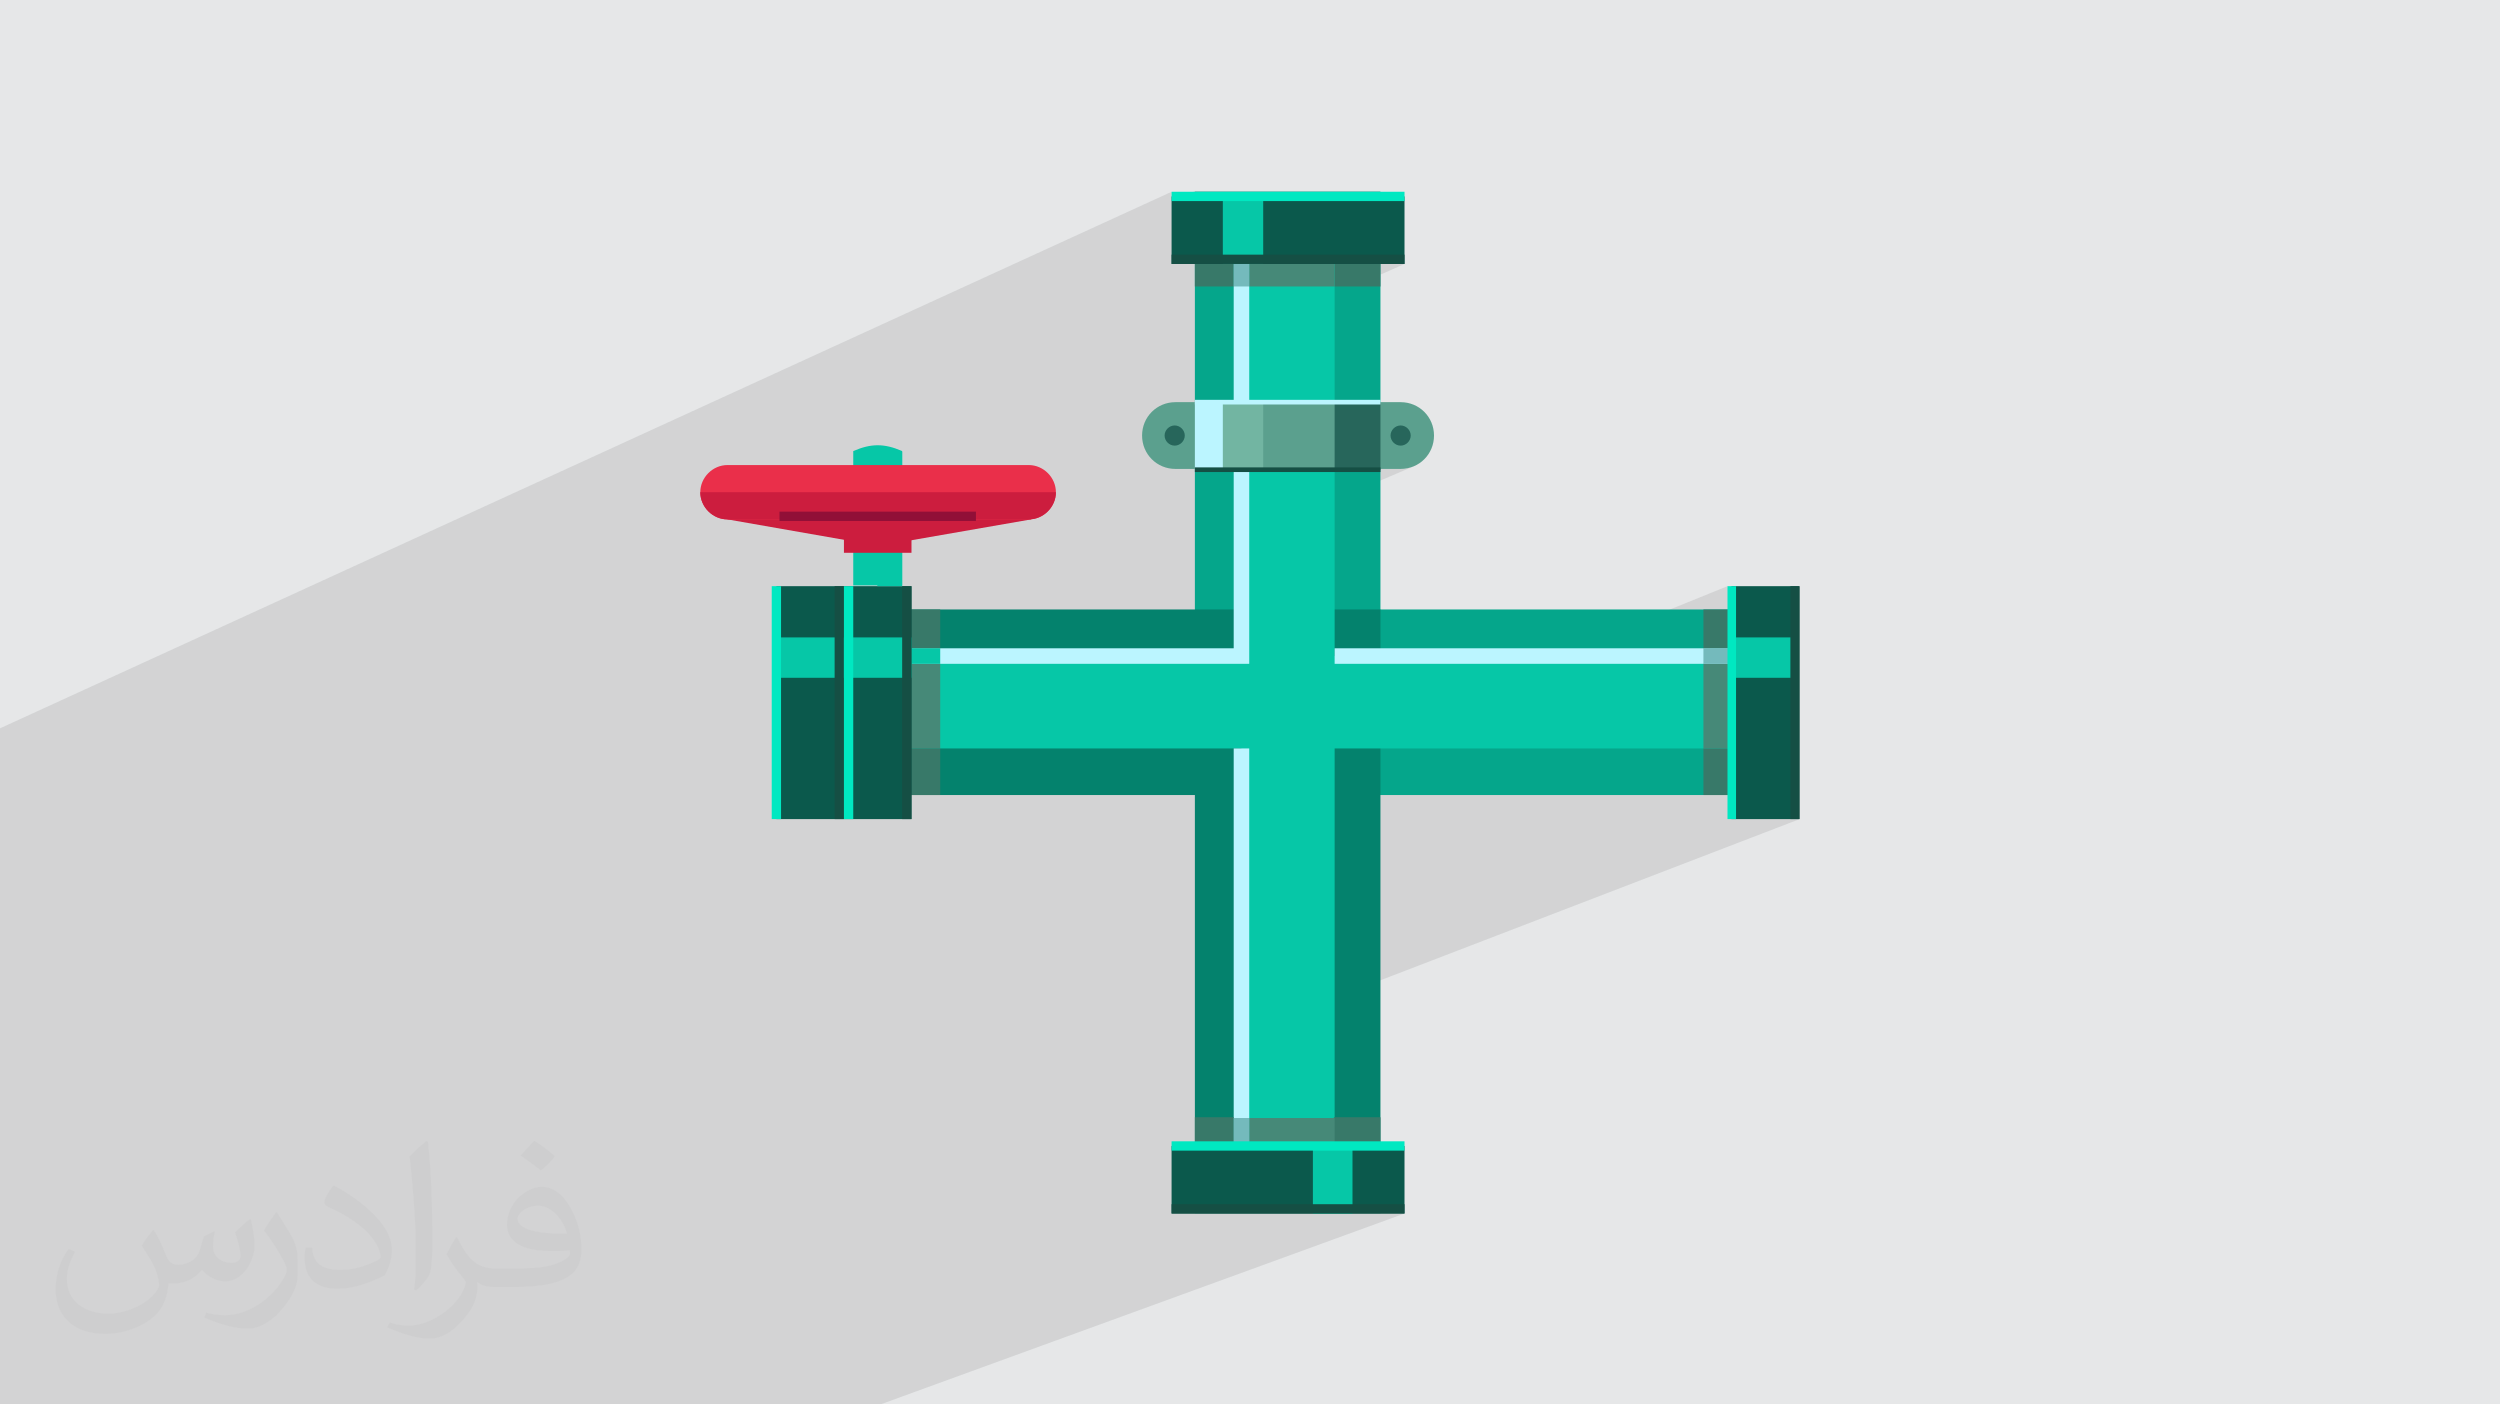
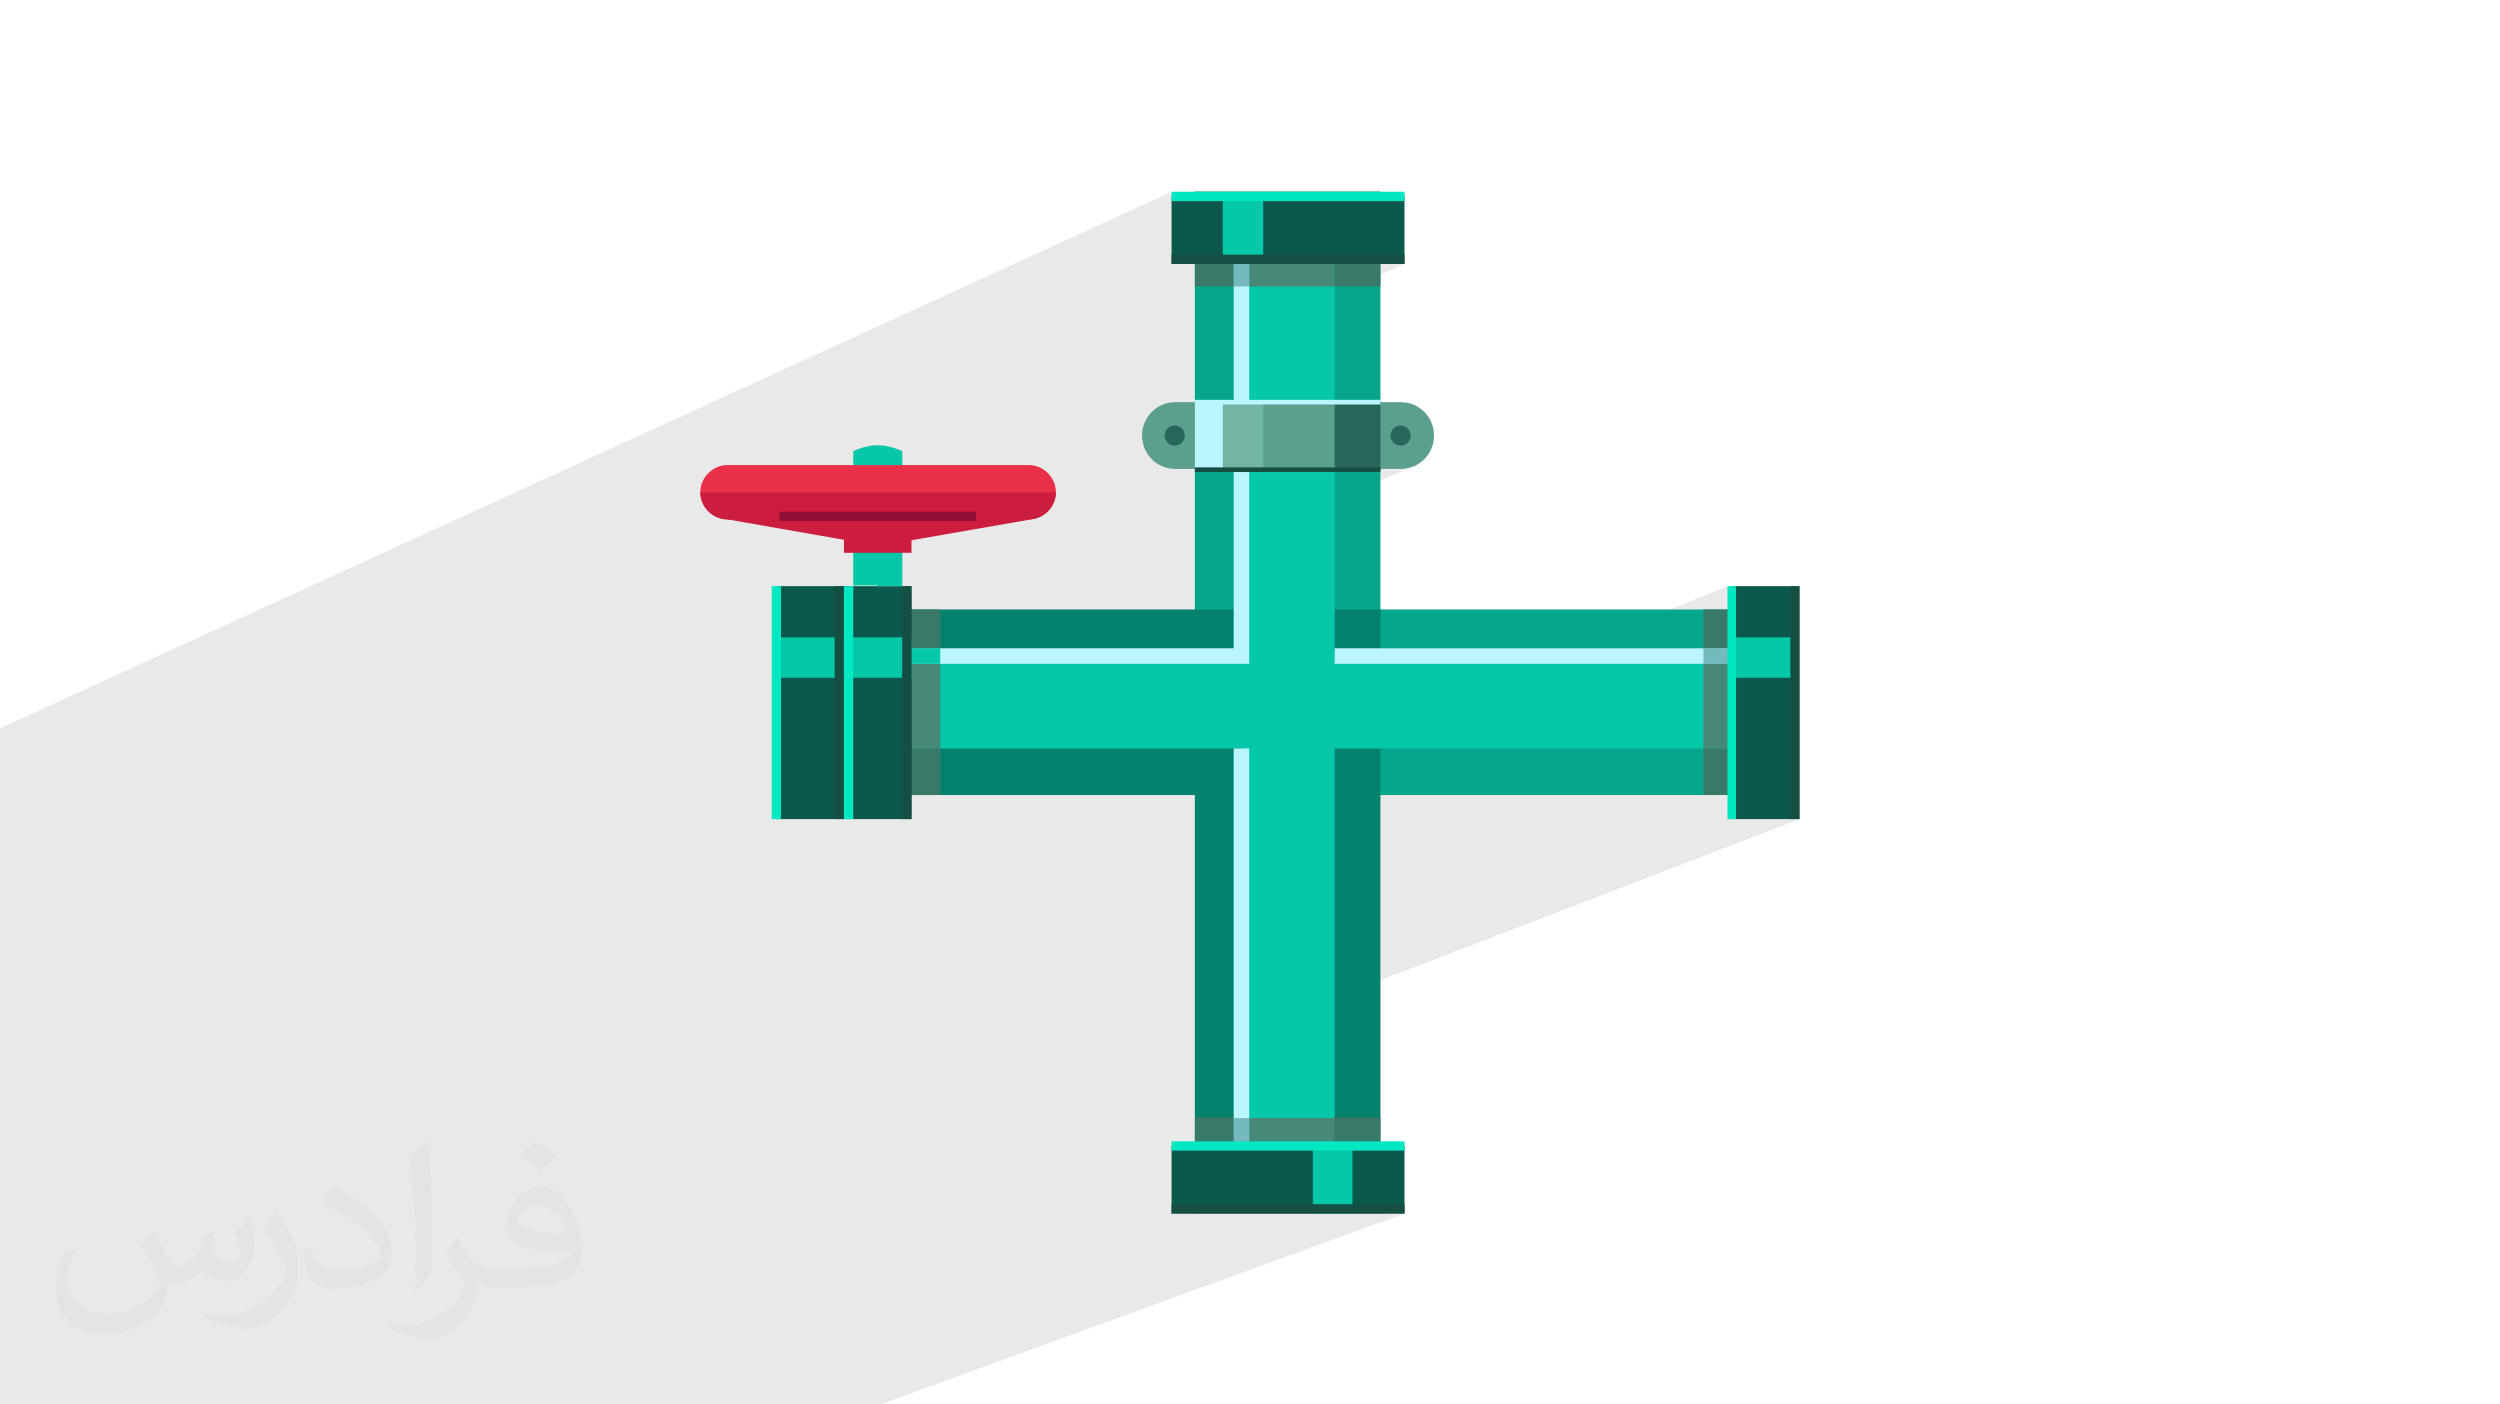
<svg xmlns="http://www.w3.org/2000/svg" xml:space="preserve" width="94.192mm" height="52.917mm" version="1.1" style="shape-rendering:geometricPrecision; text-rendering:geometricPrecision; image-rendering:optimizeQuality; fill-rule:evenodd; clip-rule:evenodd" viewBox="0 0 9404.92 5283.66">
  <defs>
    <style type="text/css">
   
    .fil0 {fill:#E6E7E8}
    .fil12 {fill:#00E8C1;fill-rule:nonzero}
    .fil4 {fill:#04826D;fill-rule:nonzero}
    .fil3 {fill:#05A68B;fill-rule:nonzero}
    .fil5 {fill:#06C7A7;fill-rule:nonzero}
    .fil11 {fill:#0B594C;fill-rule:nonzero}
    .fil13 {fill:#154F44;fill-rule:nonzero}
    .fil14 {fill:#225C4D;fill-rule:nonzero}
    .fil21 {fill:#27665B;fill-rule:nonzero}
    .fil15 {fill:#2B6858;fill-rule:nonzero}
    .fil8 {fill:#387969;fill-rule:nonzero}
    .fil9 {fill:#468978;fill-rule:nonzero}
    .fil16 {fill:#488D8B;fill-rule:nonzero}
    .fil20 {fill:#5BA08E;fill-rule:nonzero}
    .fil22 {fill:#72B5A2;fill-rule:nonzero}
    .fil10 {fill:#74BABC;fill-rule:nonzero}
    .fil19 {fill:#910F37;fill-rule:nonzero}
    .fil7 {fill:#9EC1BC;fill-rule:nonzero}
    .fil6 {fill:#BBF5FF;fill-rule:nonzero}
    .fil17 {fill:#CC1D3E;fill-rule:nonzero}
    .fil18 {fill:#EA2F4A;fill-rule:nonzero}
    .fil2 {fill:#373435;fill-opacity:0.031}
    .fil1 {fill:#2B2A29;fill-opacity:0.102}
   
  </style>
  </defs>
  <g id="Layer_x0020_1">
-     <polygon class="fil0" points="-0,0 9404.92,0 9404.92,5283.66 -0,5283.66 " />
    <path class="fil1" d="M-0 3935.43l0 -21.99 0 -2.49 0 -5.77 0 -33.78 0 -5.89 0 -2.83 0 -0.44 0 -11.05 0 -18.08 0 -15.66 0 -1.77 0 -6.27 0 -1.3 0 -2.12 0 -21.9 0 -5.22 0 -8.66 0 -3.41 0 -7.76 0 -35.12 0 -7.72 0 -0.16 0 -7.88 0 -14.35 0 -1.01 0 -7.91 0 -5.11 0 -2.69 0 -4.31 0 -4.94 0 -20.28 0 -0.01 0 -4.22 0 -0.48 0 -0.58 0 -2.9 0 -0.01 0 -31.55 0 -4.73 0 -11.48 0 -3.09 0 -1.65 0 -1.29 0 -7.44 0 -0.74 0 -7.56 0 -4.35 0 -29.03 0 -3 0 -4.45 0 -6.81 0 -4.67 0 -22.08 0 -7.28 0 -0.59 0 -6.59 0 -1.29 0 -4.46 0 -0.37 0 -26.9 0 -43.87 0 -30.29 0 -28.48 0 -10.98 0 -28.25 0 -41.75 0 -32.66 0 -15.61 0 -37.6 0 -1.08 0 -20.85 0 -1.48 0 -7.3 0 -12.51 0 -9.92 0 -1.57 0 -27.47 0 -19.66 0 -38.05 0 -19.57 0 -11.8 0 -11.81 0 -10.84 0 -7.57 0 -24.01 0 -16.86 0 -39.49 0 -61.86 0 -61.46 0 -1.88 0 -15.79 0 -15.79 4407.46 -2018.53 0 17.53 0 17.52 4.54 0 83.07 -37.97 0 37.97 66.69 0 38.46 -17.52 151.89 0 0 17.52 531.61 0 -319.2 143.11 56.3 0 172.34 0 0 93.48 90.55 0 -90.55 40.13 0 44.57 -522.84 231.17 0 204.04 81.79 0 0 8.76 248.54 0 20.17 -8.76 172.34 0 0 8.76 0 108.32 61.39 -26.39 7.06 -2.27 7.5 -0.79 7.5 0.79 7.06 2.27 6.44 3.56 5.66 4.69 4.69 5.65 3.56 6.44 2.27 7.06 0.79 7.5 -0.79 7.5 -2.27 7.06 -3.56 6.44 -4.69 5.65 -5.66 4.7 -6.44 3.56 -90.5 38.74 0 51.94 75.94 0 12.96 -0.64 12.56 -1.89 12.1 -3.06 11.57 -4.18 -647.97 276.03 0 437.67 279.87 0 70.63 -29.22 0 29.22 0 29.21 757.65 0 720.31 -292.09 0 5.92 14.61 -5.92 0 87.63 4.79 0 217.19 -87.63 0 344.66 32.13 0 -32.13 12.72 0 428.33 32.13 0 -32.13 12.41 0 78.13 32.13 0 2.92 0 -1749.6 672.59 0 516.22 172.34 -64.27 0 122.67 90.55 0 -90.55 33.46 0 22.05 -254.12 93.78 0 87.31 148.96 0 105.15 0 90.55 0 -1972.16 718.44 -86.61 0 -100.58 0 -142.48 0 -226.3 0 -56.44 0 -106.61 0 -2.75 0 -32.55 0 -83.8 0 -90.05 0 -53.58 0 -26.2 0 -15.03 0 -55.28 0 -101.04 0 -37.13 0 -222.26 0 -31.34 0 -12.47 0 -42.23 0 -1.49 0 -5.74 0 -136.68 0 -601.16 0 -2.56 0 -28.2 0 -177.46 0 -1.98 0 -15.38 0 -12.82 0 -125.4 0 -158.15 0 -232.6 0 -0.01 0 -156.61 0 -0.01 0 -130.58 0 0 -55.2 0 -86.51 0 -19.18 0 -50.17 0 -12.03 0 -49.24 0 -1.13 0 -62.99 0 -24.65 0 -38.23 0 -38.79 0 -5.1 0 -24.09 0 -82.53 0 -10.67 0 -10.69 0 -144.99 0 -25.95 0 -25.96 0 -14.59 0 -42.09 0 -9.97 0 -31.9 0 -13.51 0 -28.68 0 -13.41 0 -41.81 0 -7.89 0 -6.84 0 -6.84 0 -0.18 0 -6.61 0 -70.75 0 -21.06 0 -42.21 0 -28.64 0 -108.64 0 -8.64 0 -1.25 0 -4.73 0 -13.58 0 -7.75 0 -32.35 0 -16.22zm5394.7 -2296.92l0 0z" />
    <path class="fil2" d="M578.49 4627.69c17.95,27.21 29.6,53.36 40.96,82.43 8.45,16.91 12.93,48.09 52.57,48.09 11.61,0 28.28,-3.42 43.06,-11.61 16.63,-8.73 29.32,-21.94 35.94,-42l15.85 -53.36 38.57 -19.02 2.64 2.64c-5.27,20.09 -6.59,39.36 -6.59,54.43 0,44.63 38.57,61.56 69.22,61.56 17.95,0 34.09,-8.73 34.09,-25.11 0,-21.13 -8.98,-57.06 -20.62,-89.29 17.95,-17.95 35.94,-35.94 56.53,-50.47l3.17 1.6c8.98,38.04 14,75.56 14,100.66 0,24.57 -10.83,51.79 -19.81,69.49 -18.49,34.87 -51.25,62.62 -90.87,62.62 -30.1,0 -63.65,-15.07 -86.66,-43.06l-1.32 0c-21.66,26.96 -55.22,51.25 -108.86,51.25l-16.63 0c-2.64,35.41 -10.29,60.49 -21.94,82.95 -31.95,62.34 -126.81,106.47 -216.1,106.47 -124.17,0 -186.51,-71.59 -186.51,-166.96 0,-58.91 19.27,-113.6 48.88,-152.42l24.29 10.04c-18.49,35.41 -30.91,68.68 -30.91,101.45 0,89.29 72.66,131.83 156.4,131.83 77.68,0 173.83,-49.41 191.28,-106.72 -6.59,-62.62 -30.1,-91.93 -66.04,-148.99 10.83,-19.02 24.83,-38.04 42.28,-58.38l3.17 0 0 0 0 0 -0.02 -0.09zm1432.13 -336.04c26.15,16.39 51.79,35.66 76.87,57.85 -14,19.81 -31.45,37.79 -53.11,53.64 -25.11,-20.34 -50.19,-37.79 -75.84,-56.27 17.42,-19.55 34.62,-38.29 52.04,-55.22l0 0 0 0 0 0 0 0 0 0 0.03 0zm13.47 244.11c-42.28,0 -76.87,27.75 -76.87,48.34 0,44.13 84.53,57.85 185.72,57.31 -12.68,-51.79 -57.06,-105.68 -108.86,-105.68l0.01 0.03zm-94.86 236.19c54.96,0 103.04,-1.6 139.74,-10.83 40.96,-10.29 75.56,-30.91 75.56,-45.17 0,-3.7 0,-8.19 -1.32,-11.89 -22.98,2.11 -49.41,2.11 -72.38,2.11 -74.49,0 -131.55,-16.91 -154.02,-58.66 -5.55,-11.61 -9.51,-24.57 -9.51,-39.36 0,-40.43 17.42,-79.79 48.09,-107 25.61,-22.45 53.89,-36.44 82.67,-36.44 52.04,0 93.51,41.75 122.57,107.54 15.85,35.94 26.68,77.4 26.68,129.72 0,34.87 -9.51,64.19 -31.17,85.85 -40.43,39.11 -114.92,53.89 -229.04,53.89l-51.79 0 0 0 -13.47 0c-28.28,0 -48.62,-5.02 -64.72,-17.42l-2.64 0c0.79,6.59 1.32,12.93 1.32,19.02 0,25.61 -8.45,58.38 -25.61,84.53 -50.72,75.3 -105.68,108.04 -153.24,108.04 -48.09,0 -107,-18.49 -160.11,-42.54l9.51 -18.49c17.17,7.13 40.96,11.89 73.7,11.89 85.85,0 198.66,-82.43 212.66,-163 -3.17,-6.59 -8.98,-15.32 -17.17,-24.57 -25.11,-29.85 -40.96,-54.68 -55.75,-80.83 12.68,-25.11 24.29,-45.17 35.13,-63.4l4.49 -0.53c36.72,74.77 69.99,117.55 144.23,117.55l11.61 0 0 0 53.89 0 0 0 0 0 0 0 0 0 0 0 0.09 0.01zm-371.98 79c6.34,-34.34 6.87,-72.91 6.87,-108.86l0 -53.36c0,-99.6 -12.68,-244.36 -22.98,-338.68 17.95,-19.27 43.06,-42 62.87,-57.31l5.81 1.6c13.47,118.62 16.63,256 16.63,383.06 0,33.3 -1.32,65.79 -4.49,89.55 -1.85,30.1 -19.27,52.83 -56.53,87.7l-8.19 -3.7zm-382.8 -157.19c1.85,46.77 24.83,83.49 105.15,83.49 49.93,0 92.19,-12.93 138.96,-35.13 8.45,-3.7 12.93,-8.73 12.93,-12.93 0,-29.32 -22.45,-68.15 -60.23,-103.55 -36.72,-33.3 -85.34,-62.62 -130.76,-82.18 -15.6,-6.59 -20.62,-13.47 -20.62,-20.09 0,-13.47 17.95,-41.75 32.77,-62.09l5.02 -0.53c52.04,27.21 110.17,67.64 153.24,112.53 39.11,41.47 63.4,83.49 63.4,129.19 0,33.81 -10.29,65.51 -26.96,95.11 -57.06,28.79 -117.83,50.72 -178.06,50.72 -73.17,0 -123.1,-34.34 -123.1,-114.92 0,-8.73 0,-22.19 3.17,-39.64l25.11 0 0 0 0 0 0 0 0 0 0 0 -0.02 0zm-132.37 -132.9l45.45 73.45c16.63,27.21 32.23,56.81 32.23,103.55l0 59.7c0,48.34 -30.91,100.13 -80.83,151.38 -39.11,34.62 -73.7,49.41 -105.68,49.41 -47.55,0 -101.98,-14.79 -164.85,-41.75l7.13 -18.49c19.81,5.27 42.79,9.77 71.06,9.77 90.36,-0.53 182.8,-66.57 225.08,-147.15 5.02,-9.26 6.87,-17.95 6.87,-24.04 0,-9.26 -5.02,-19.55 -8.98,-28.79 -22.98,-43.31 -48.62,-82.95 -76.87,-119.68 14.79,-23.25 29.6,-45.7 45.7,-67.9l3.7 0.53 0 0 0 0 0 0 0 0 0 0 -0.02 0.01z" />
    <g id="_3029680538656">
      <polygon class="fil3" points="6589.34,2990.87 4495.07,2990.87 4495.07,899.53 5193.17,899.53 5193.17,2292.79 6589.34,2292.79 " />
      <polygon class="fil4" points="5193.17,4384.13 4495.07,4384.13 4495.07,2990.87 3101.83,2990.87 3101.83,2292.79 5193.17,2292.79 " />
      <polygon class="fil5" points="6589.34,2815.62 4670.33,2815.62 4670.33,899.53 5020.83,899.53 5020.83,2468.04 6589.34,2468.04 " />
      <polygon class="fil5" points="5020.83,4384.13 4670.33,4384.13 4670.33,2815.62 3101.83,2815.62 3101.83,2468.04 5020.83,2468.04 " />
      <polygon class="fil6" points="4641.12,4384.13 4699.55,4384.13 4699.55,2815.62 4641.12,2815.62 " />
      <polygon class="fil6" points="5020.83,2497.25 6589.34,2497.25 6589.34,2438.83 5020.83,2438.83 " />
      <polygon class="fil6" points="4699.55,2497.25 3101.83,2497.25 3101.83,2438.83 4641.12,2438.83 4641.12,899.53 4699.55,899.53 " />
      <polygon class="fil7" points="5193.17,4565.22 4495.07,4565.22 4495.07,4384.13 5193.17,4384.13 5193.17,4205.95 " />
      <path class="fil8" d="M5193.17 4384.13l-175.24 0 0 -181.1 175.24 0 0 181.1zm-552.04 0l-146.04 0 0 -181.1 146.04 0 0 181.1z" />
      <polygon class="fil9" points="4699.55,4384.13 5020.83,4384.13 5020.83,4205.95 4699.55,4205.95 " />
      <polygon class="fil10" points="4641.12,4384.13 4699.55,4384.13 4699.55,4205.95 4641.12,4205.95 " />
      <polygon class="fil11" points="4407.46,4565.22 5283.72,4565.22 5283.72,4311.1 4407.46,4311.1 " />
      <polygon class="fil5" points="4939.05,4565.22 5088.02,4565.22 5088.02,4311.1 4939.05,4311.1 " />
      <polygon class="fil12" points="4407.46,4328.63 5283.72,4328.63 5283.72,4293.58 4407.46,4293.58 " />
      <polygon class="fil13" points="4407.46,4565.22 5283.72,4565.22 5283.72,4530.17 4407.46,4530.17 " />
      <polygon class="fil7" points="5193.17,1077.71 5193.17,899.53 4495.07,899.53 4495.07,718.44 5193.17,718.44 " />
      <polygon class="fil8" points="5193.17,1077.71 5020.83,1077.71 5020.83,899.53 4641.12,899.53 4641.12,1077.71 4495.07,1077.71 4495.07,899.53 5193.17,899.53 " />
      <polygon class="fil9" points="5020.83,1077.71 4699.55,1077.71 4699.55,899.53 4670.33,899.53 5020.83,899.53 " />
      <polygon class="fil10" points="4699.55,1077.71 4641.12,1077.71 4641.12,899.53 4699.55,899.53 " />
      <polygon class="fil11" points="4407.46,993.01 5283.72,993.01 5283.72,738.89 4407.46,738.89 " />
      <polygon class="fil5" points="4600.23,993.01 4752.12,993.01 4752.12,738.89 4600.23,738.89 " />
      <polygon class="fil12" points="4407.46,756.41 5283.72,756.41 5283.72,721.36 4407.46,721.36 " />
      <polygon class="fil13" points="4407.46,993.01 5283.72,993.01 5283.72,957.95 4407.46,957.95 " />
      <polygon class="fil7" points="6767.51,2990.87 6408.24,2990.87 6589.34,2990.87 6589.34,2292.79 6767.51,2292.79 " />
      <path class="fil8" d="M6589.34 2990.87l-181.1 0 0 -175.24 181.1 0 0 175.24zm0 -552.04l-181.1 0 0 -146.04 181.1 0 0 146.04z" />
      <polygon class="fil9" points="6589.34,2815.62 6408.24,2815.62 6408.24,2497.25 6589.34,2497.25 " />
      <polygon class="fil10" points="6589.34,2497.25 6408.24,2497.25 6408.24,2438.83 6589.34,2438.83 " />
      <polygon class="fil11" points="6513.4,3081.41 6767.51,3081.41 6767.51,2205.16 6513.4,2205.16 " />
      <polygon class="fil5" points="6513.4,2549.82 6767.51,2549.82 6767.51,2397.94 6513.4,2397.94 " />
      <polygon class="fil12" points="6498.79,3081.41 6530.92,3081.41 6530.92,2205.16 6498.79,2205.16 " />
      <polygon class="fil13" points="6735.38,3081.41 6770.43,3081.41 6770.43,2205.16 6735.38,2205.16 " />
      <polygon class="fil7" points="3174.85,2990.87 2920.74,2990.87 2920.74,2292.79 3101.83,2292.79 3101.83,2990.87 " />
      <polygon class="fil8" points="3174.85,2990.87 3101.83,2990.87 3101.83,2292.79 3282.92,2292.79 3174.85,2292.79 3174.85,2438.83 3101.83,2438.83 3101.83,2815.62 3174.85,2815.62 " />
      <polygon class="fil9" points="3174.85,2815.62 3101.83,2815.62 3101.83,2468.04 3101.83,2497.25 3174.85,2497.25 " />
      <polygon class="fil10" points="3174.85,2497.25 3101.83,2497.25 3101.83,2438.83 3174.85,2438.83 " />
      <polygon class="fil8" points="3282.92,2990.87 3537.04,2990.87 3537.04,2815.62 3282.92,2815.62 " />
      <polygon class="fil9" points="3282.92,2815.62 3537.04,2815.62 3537.04,2497.25 3282.92,2497.25 " />
      <polygon class="fil8" points="3282.92,2438.83 3537.04,2438.83 3537.04,2292.79 3282.92,2292.79 " />
      <polygon class="fil5" points="3282.92,2497.25 3537.04,2497.25 3537.04,2438.83 3282.92,2438.83 " />
      <polygon class="fil14" points="3174.85,2990.87 3282.92,2990.87 3282.92,2815.62 3174.85,2815.62 " />
      <polygon class="fil15" points="3174.85,2815.62 3282.92,2815.62 3282.92,2497.25 3174.85,2497.25 " />
      <polygon class="fil14" points="3174.85,2438.83 3282.92,2438.83 3282.92,2292.79 3174.85,2292.79 " />
      <polygon class="fil16" points="3174.85,2497.25 3282.92,2497.25 3282.92,2438.83 3174.85,2438.83 " />
      <polygon class="fil11" points="2920.74,3081.41 3174.85,3081.41 3174.85,2205.16 2920.74,2205.16 " />
      <polygon class="fil5" points="2920.74,2549.82 3174.85,2549.82 3174.85,2397.94 2920.74,2397.94 " />
      <polygon class="fil12" points="2903.21,3081.41 2938.26,3081.41 2938.26,2205.16 2903.21,2205.16 " />
      <polygon class="fil13" points="3139.8,3081.41 3174.85,3081.41 3174.85,2205.16 3139.8,2205.16 " />
      <polygon class="fil11" points="3174.85,3081.41 3428.97,3081.41 3428.97,2205.16 3174.85,2205.16 " />
      <polygon class="fil5" points="3174.85,2549.82 3428.97,2549.82 3428.97,2397.94 3174.85,2397.94 " />
      <polygon class="fil13" points="3393.91,3081.41 3428.97,3081.41 3428.97,2205.16 3393.91,2205.16 " />
      <polygon class="fil12" points="3174.85,3081.41 3209.9,3081.41 3209.9,2205.16 3174.85,2205.16 " />
      <path class="fil5" d="M3393.91 1696.93l0 505.31 -184 0 0 -505.31c67.18,-29.21 116.83,-29.21 184,0z" />
      <path class="fil5" d="M3393.91 2205.16l-93.47 0 0 -525.75c29.21,0 58.41,5.84 93.47,20.45l0 505.31z" />
      <polygon class="fil17" points="3338.42,1930.6 3358.86,2044.51 3878.78,1953.97 3858.33,1837.14 " />
      <polygon class="fil17" points="3274.16,1930.6 3253.71,2044.51 2736.73,1953.97 2757.17,1837.14 " />
      <path class="fil18" d="M2736.73 1749.5l1133.29 0c55.5,0 102.24,46.74 102.24,102.24l0 0c0,55.5 -46.73,102.24 -102.24,102.24l-1133.29 0c-55.5,0 -102.24,-46.73 -102.24,-102.24l0 0c0,-55.49 46.73,-102.24 102.24,-102.24z" />
      <path class="fil17" d="M3870.02 1953.97l-1133.29 0c-55.5,0 -102.24,-46.73 -102.24,-102.24l1337.75 0c0,55.5 -46.73,102.24 -102.24,102.24l0.01 0z" />
      <polygon class="fil17" points="3174.85,2079.57 3428.97,2079.57 3428.97,1939.36 3174.85,1939.36 " />
      <polygon class="fil19" points="2932.42,1959.81 3671.4,1959.81 3671.4,1924.76 2932.42,1924.76 " />
      <path class="fil20" d="M5269.1 1512.92l-847.06 0c-70.1,0 -125.59,55.49 -125.59,125.59 0,70.1 55.49,125.6 125.59,125.6l847.06 0c70.1,0 125.6,-55.5 125.6,-125.6l0 0c0,-70.1 -55.5,-125.59 -125.6,-125.59z" />
      <polygon class="fil6" points="4495.07,1767.03 4670.33,1767.03 4670.33,1512.92 4495.07,1512.92 " />
      <polygon class="fil21" points="5020.83,1767.03 5193.17,1767.03 5193.17,1512.92 5020.83,1512.92 " />
      <polygon class="fil22" points="4600.23,1767.03 4752.12,1767.03 4752.12,1512.92 4600.23,1512.92 " />
      <polygon class="fil13" points="4495.07,1775.79 5193.17,1775.79 5193.17,1758.27 4495.07,1758.27 " />
      <polygon class="fil6" points="4495.07,1521.68 5193.17,1521.68 5193.17,1504.15 4495.07,1504.15 " />
      <path class="fil21" d="M4457.11 1638.51c0,20.45 -17.52,37.97 -37.97,37.97 -20.45,0 -37.97,-17.52 -37.97,-37.97 0,-20.44 17.52,-37.96 37.97,-37.96 20.45,0 37.97,17.52 37.97,37.96z" />
      <path class="fil21" d="M5307.09 1638.51c0,20.45 -17.52,37.97 -37.97,37.97 -20.44,0 -37.96,-17.52 -37.96,-37.97 0,-20.44 17.52,-37.96 37.96,-37.96 20.45,0 37.97,17.52 37.97,37.96z" />
    </g>
  </g>
</svg>